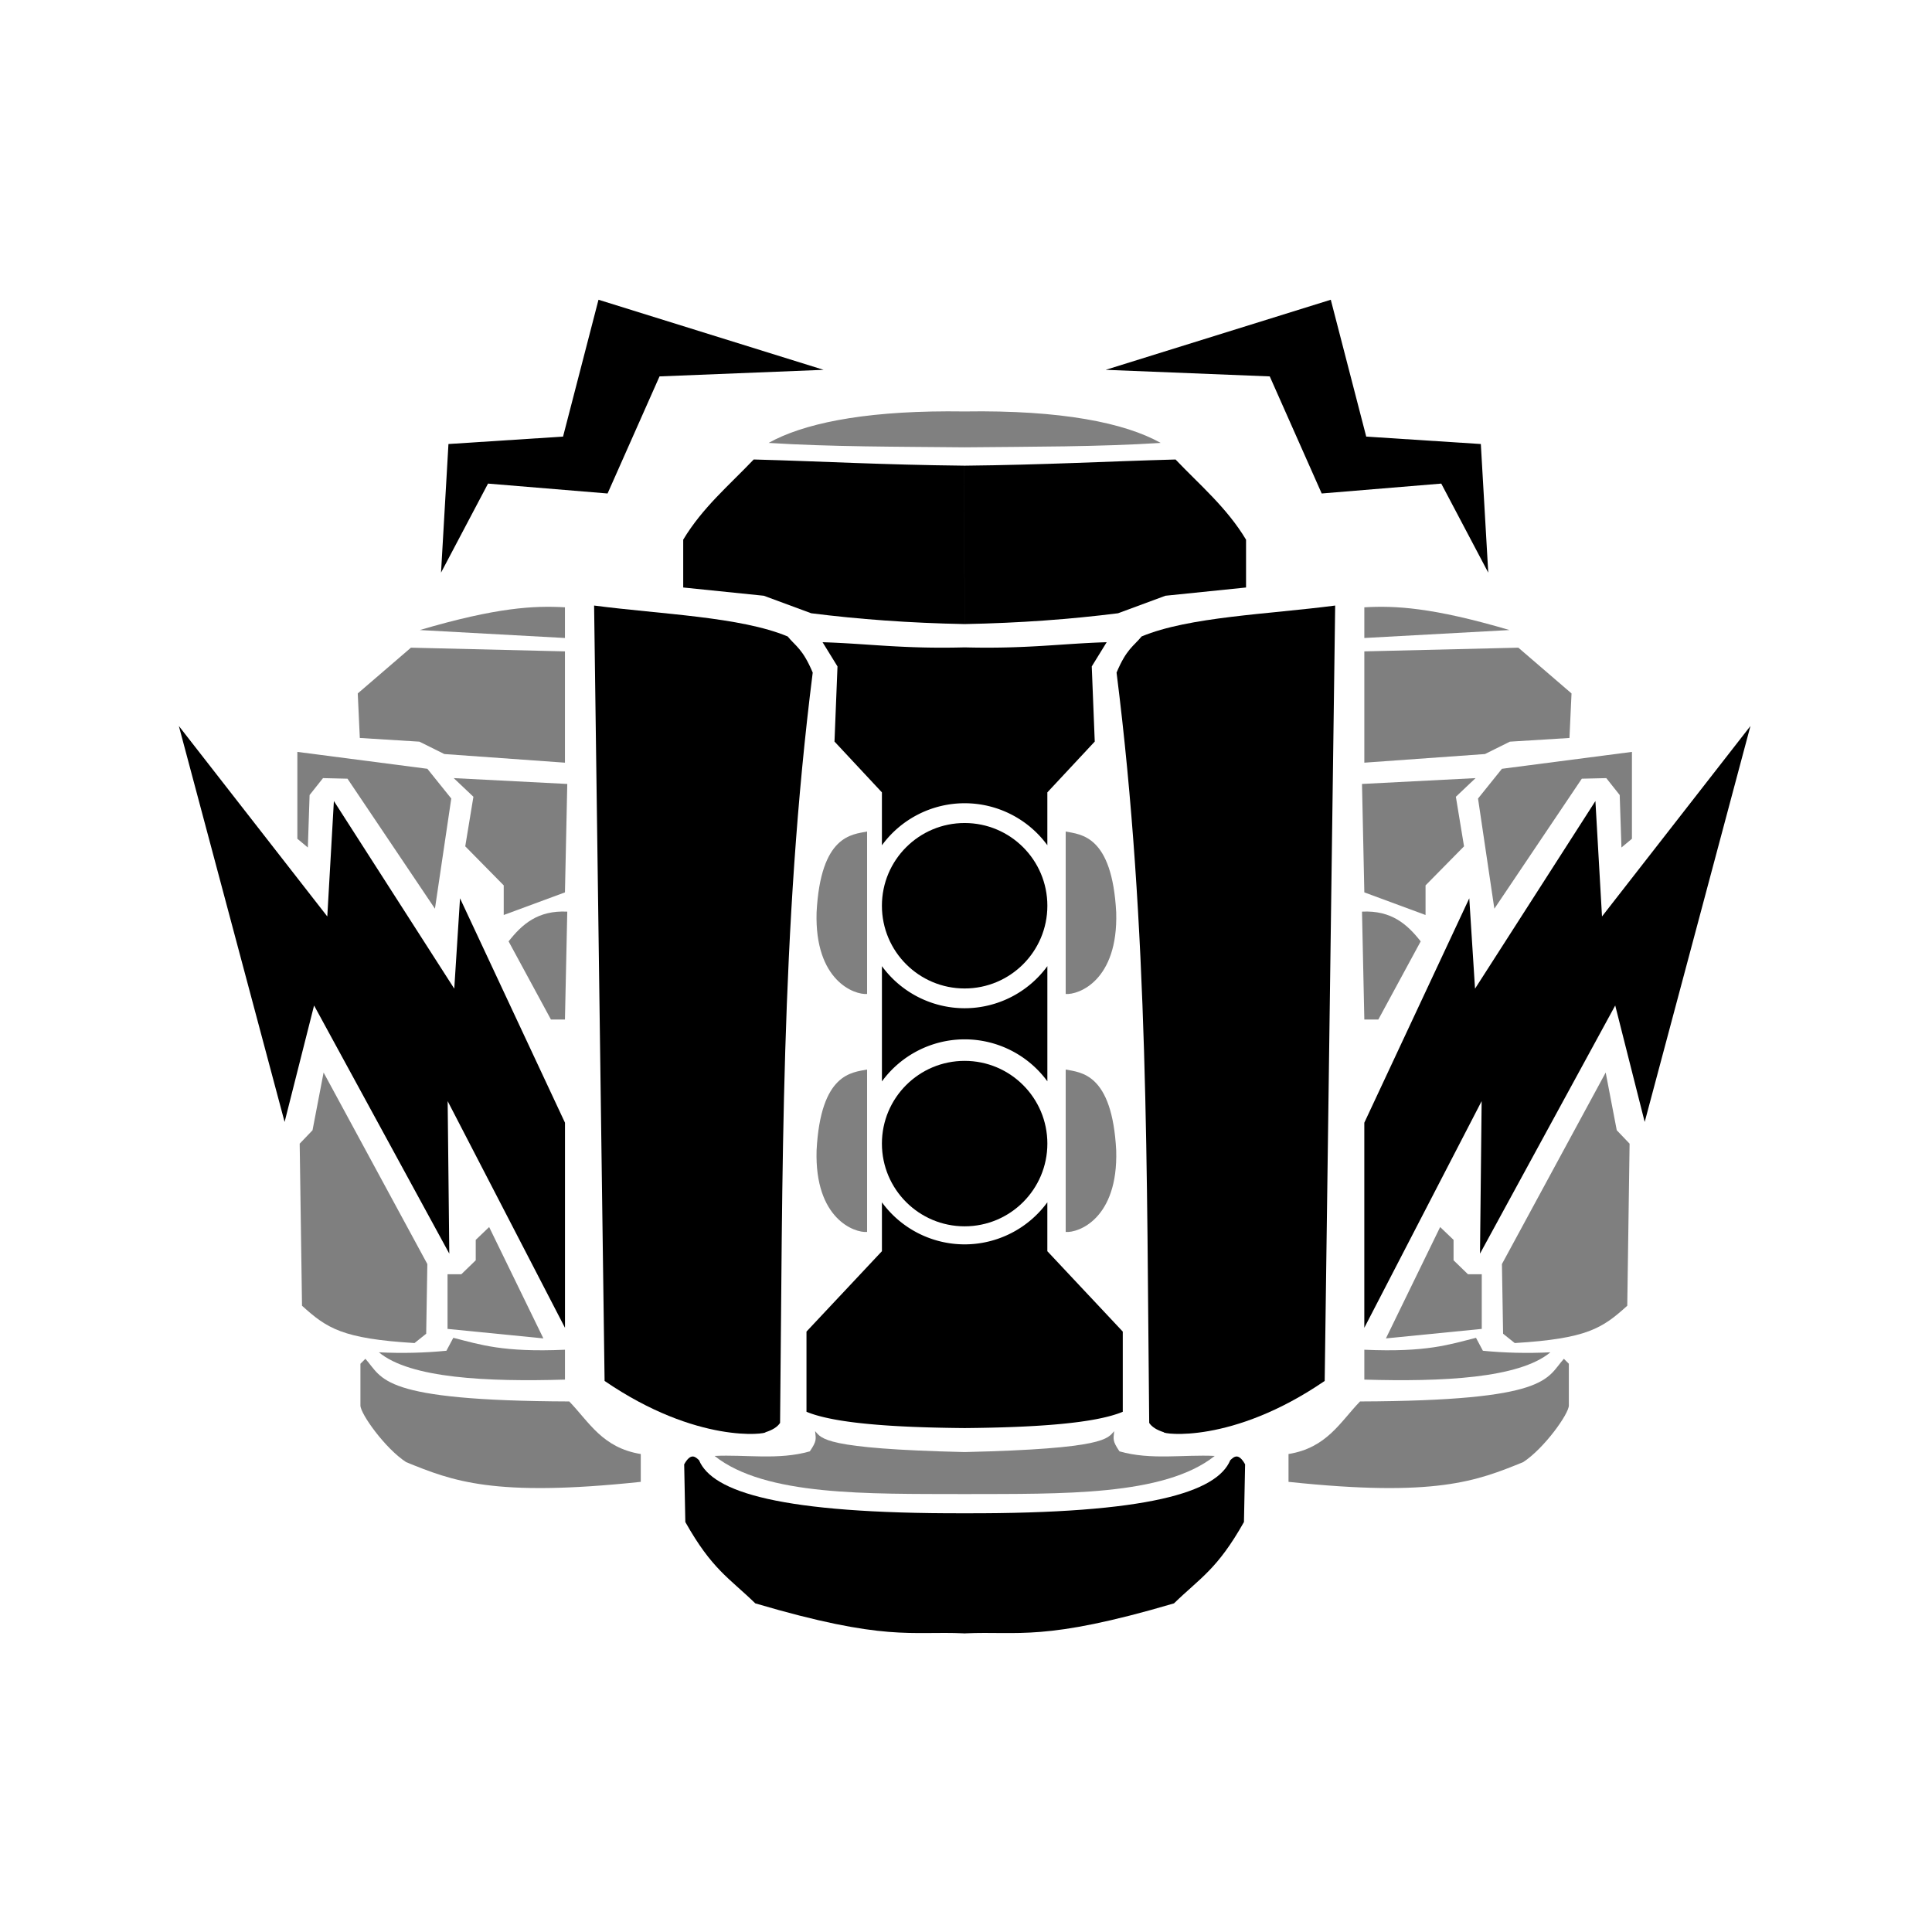
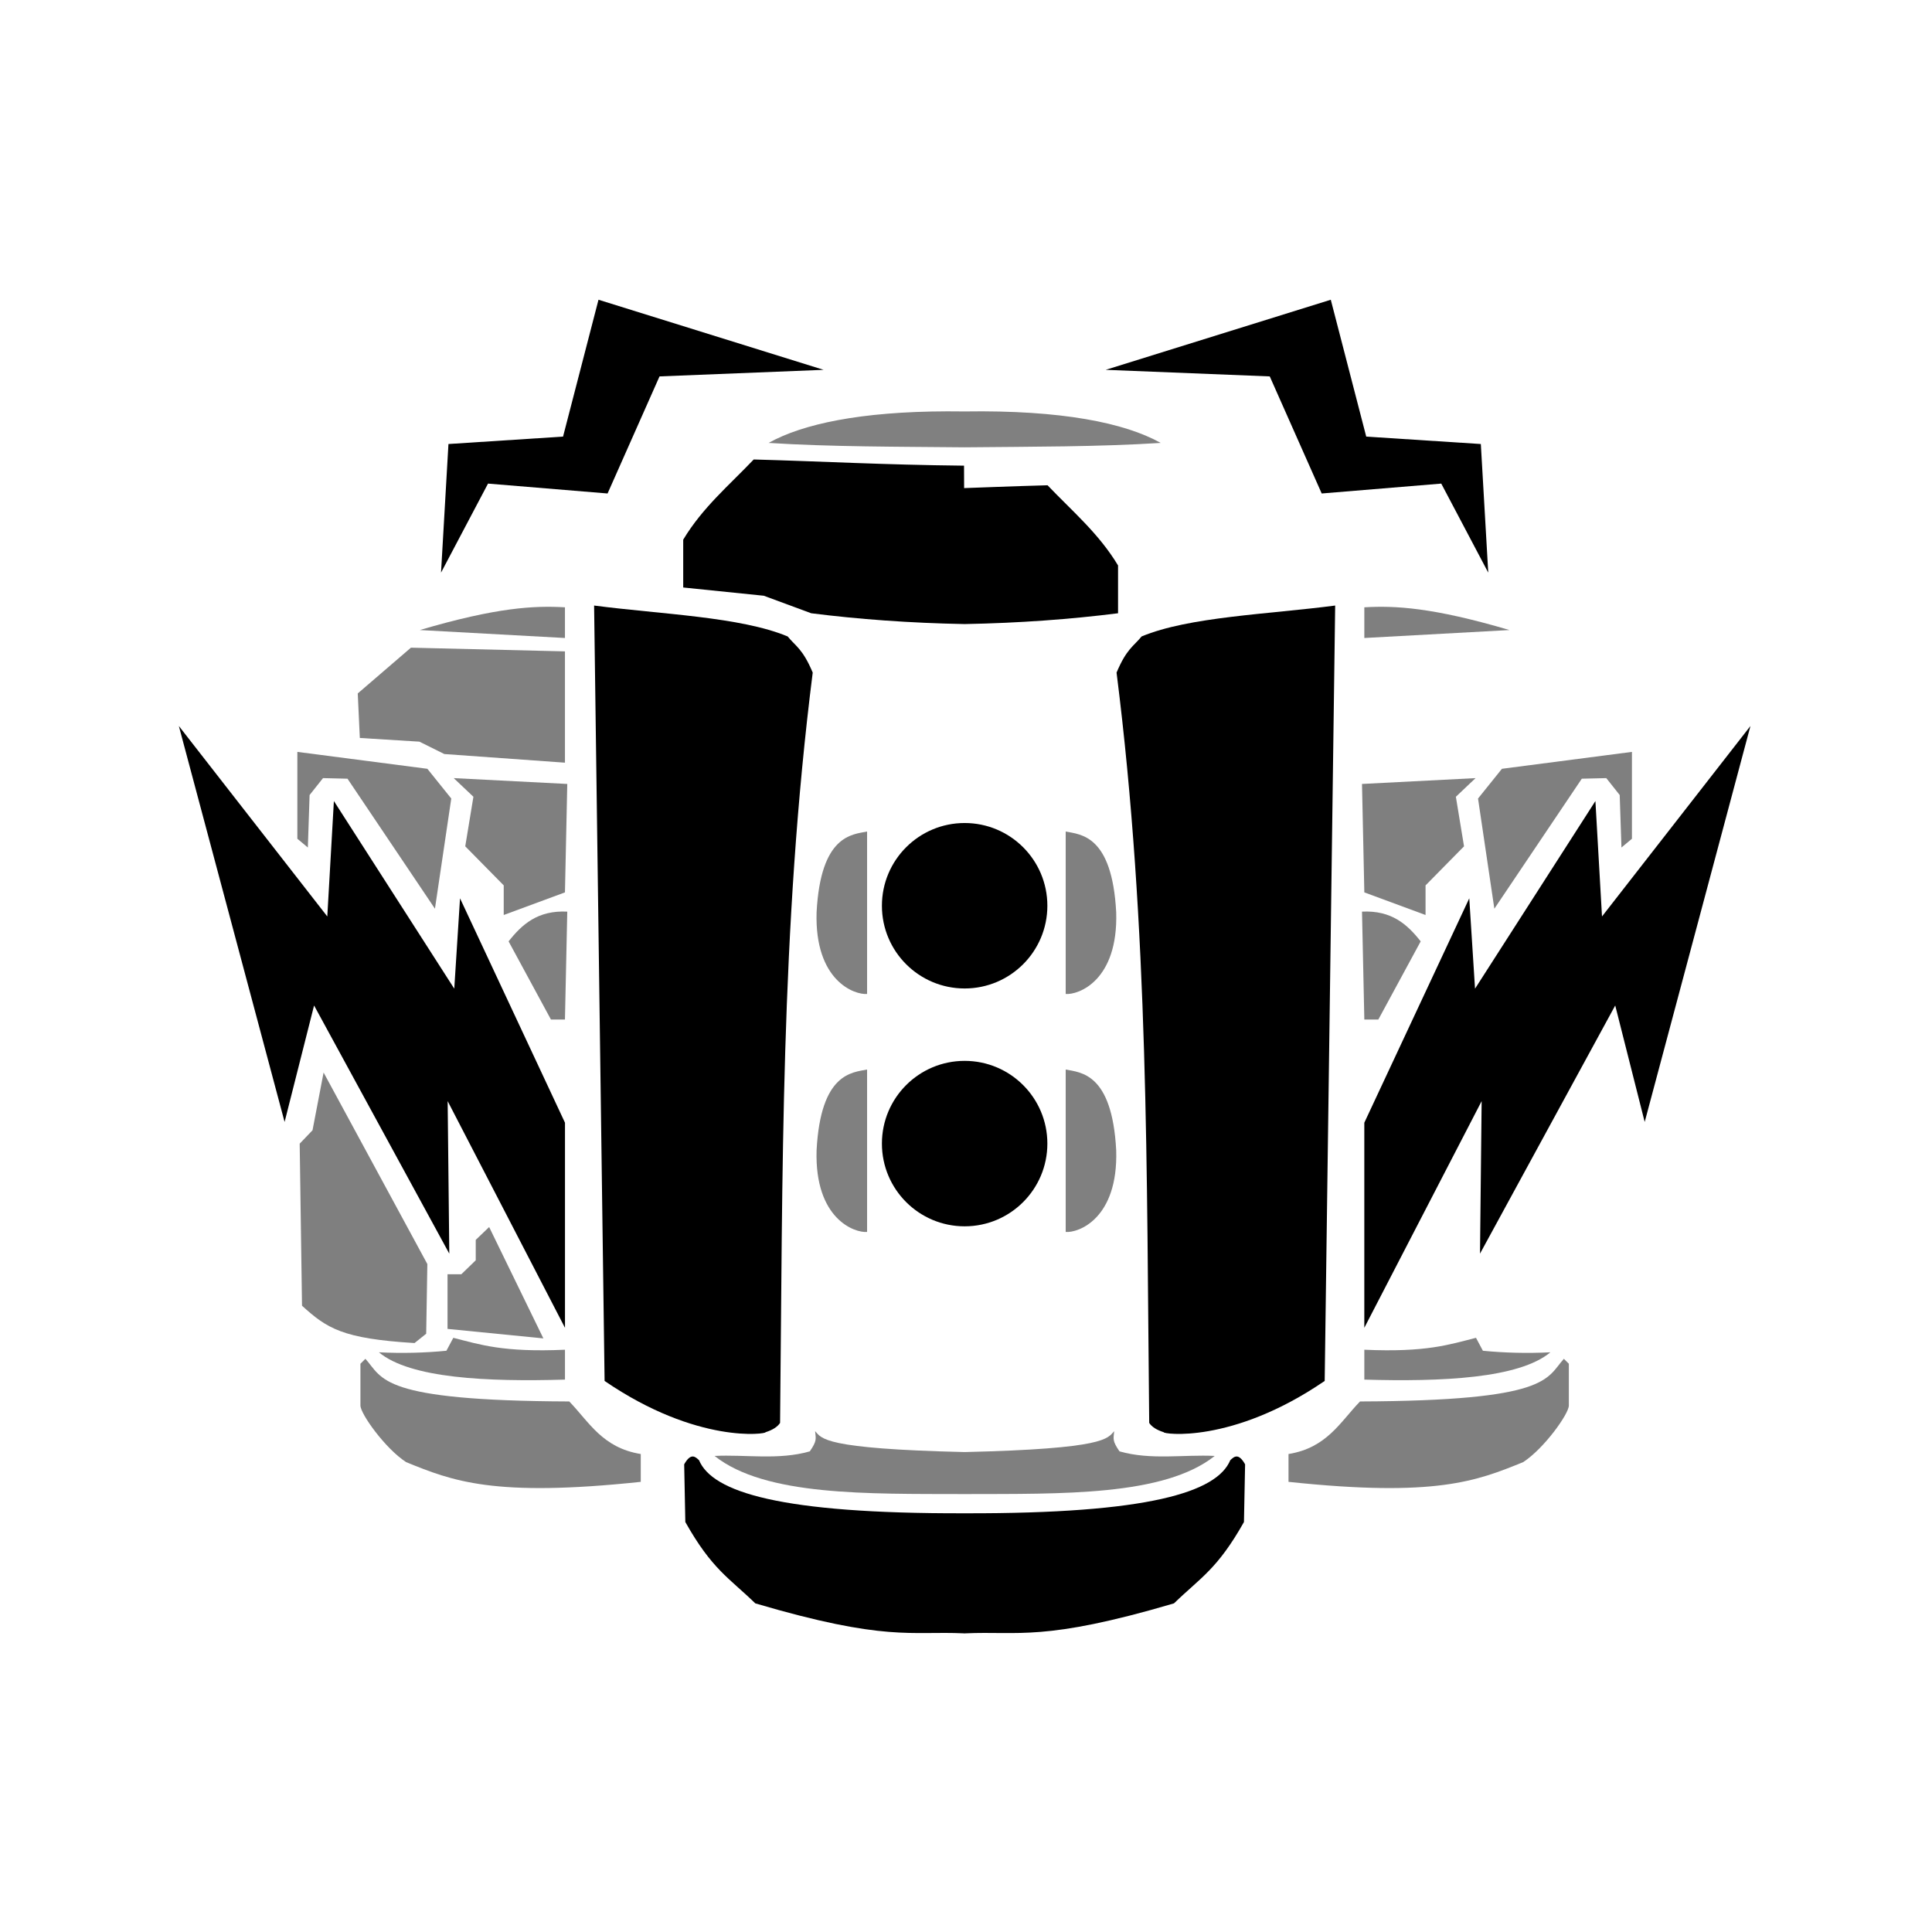
<svg xmlns="http://www.w3.org/2000/svg" xmlns:ns1="http://www.inkscape.org/namespaces/inkscape" xmlns:ns2="http://sodipodi.sourceforge.net/DTD/sodipodi-0.dtd" width="256" height="256" viewBox="0 0 67.733 67.733" version="1.1" id="svg7176" ns1:version="1.2.2 (732a01da63, 2022-12-09)" ns2:docname="Energy_Barricade.svg" xml:space="preserve">
  <title id="title5149">Energy Barricade</title>
  <ns2:namedview id="namedview7178" pagecolor="#a279d1" bordercolor="#666666" borderopacity="1.0" ns1:pageshadow="2" ns1:pageopacity="0.44705882" ns1:pagecheckerboard="true" ns1:document-units="mm" showgrid="false" units="px" ns1:zoom="2" ns1:cx="-175.25" ns1:cy="197.5" ns1:window-width="3840" ns1:window-height="2107" ns1:window-x="-8" ns1:window-y="-8" ns1:window-maximized="1" ns1:current-layer="layer1" ns1:showpageshadow="2" ns1:deskcolor="#e5cac3" showguides="false" />
  <defs id="defs7173">
    <pattern id="EMFhbasepattern" patternUnits="userSpaceOnUse" width="6" height="6" x="0" y="0" />
    <pattern id="EMFhbasepattern-3" patternUnits="userSpaceOnUse" width="6" height="6" x="0" y="0" />
    <pattern id="EMFhbasepattern-31" patternUnits="userSpaceOnUse" width="6" height="6" x="0" y="0" />
    <pattern id="EMFhbasepattern-4" patternUnits="userSpaceOnUse" width="6" height="6" x="0" y="0" />
    <pattern id="EMFhbasepattern-5" patternUnits="userSpaceOnUse" width="6" height="6" x="0" y="0" />
    <pattern id="EMFhbasepattern-9" patternUnits="userSpaceOnUse" width="6" height="6" x="0" y="0" />
    <pattern id="EMFhbasepattern-8" patternUnits="userSpaceOnUse" width="6" height="6" x="0" y="0" />
  </defs>
  <g ns1:label="invertable" ns1:groupmode="layer" id="layer1" style="display:inline">
    <g id="g1830" ns1:label="Energy Barricade" style="display:inline" transform="matrix(0.618,0,0,0.618,108.103,3.918)">
      <path style="fill:#000000;fill-opacity:1;stroke:none;stroke-width:0.265px;stroke-linecap:butt;stroke-linejoin:miter;stroke-opacity:1" d="m -128.819,31.816 c -0.57,-1.353 -0.966,-1.493 -1.422,-2.051 -2.688,-1.119 -7.166,-1.254 -10.98,-1.753 l 0.595,43.987 c 5.273,3.608 9.218,3.007 9.128,2.91 0.412,-0.13 0.683,-0.308 0.827,-0.529 0.153,-14.049 0.011,-28.009 1.852,-42.565 z" id="path1224" ns2:nodetypes="ccccccc" />
      <path style="fill:#000000;fill-opacity:1;stroke:none;stroke-width:0.265px;stroke-linecap:butt;stroke-linejoin:miter;stroke-opacity:1" d="m -128.203,14.64 -12.769,-3.976 -2.011,7.764 -6.501,0.421 -0.421,7.296 2.666,-5.051 6.782,0.561 2.947,-6.642 z" id="path1226" />
      <path style="fill:#000000;fill-opacity:1;stroke:none;stroke-width:0.265px;stroke-linecap:butt;stroke-linejoin:miter;stroke-opacity:1" d="m -164.778,34.845 5.999,22.462 1.672,-6.607 7.671,14.078 -0.093,-8.653 6.656,12.86 V 57.351 l -5.954,-12.73 -0.327,5.125 -6.829,-10.644 -0.374,6.548 z" id="path1228" ns2:nodetypes="cccccccccccc" />
      <path style="fill:#000000;fill-opacity:0.503;stroke:none;stroke-width:0.265px;stroke-linecap:butt;stroke-linejoin:miter;stroke-opacity:1" d="m -142.875,28.112 c -1.736,-0.099 -3.843,-0.004 -8.235,1.29 l 8.235,0.451 z" id="path1232" ns2:nodetypes="cccc" />
      <path style="fill:#000000;fill-opacity:0.503;stroke:none;stroke-width:0.265px;stroke-linecap:butt;stroke-linejoin:miter;stroke-opacity:1" d="m -142.875,30.612 -8.737,-0.21 -3.017,2.596 0.117,2.526 3.381,0.21 1.413,0.702 6.843,0.49 z" id="path1234" />
      <path style="fill:#000000;fill-opacity:0.503;stroke:none;stroke-width:0.265px;stroke-linecap:butt;stroke-linejoin:miter;stroke-opacity:1" d="m -149.324,38.96 -1.356,-1.687 -7.375,-0.959 v 4.928 l 0.595,0.496 0.099,-2.977 0.761,-0.959 1.389,0.033 4.961,7.375 z" id="path1236" />
      <path style="fill:#000000;fill-opacity:0.503;stroke:none;stroke-width:0.265px;stroke-linecap:butt;stroke-linejoin:miter;stroke-opacity:1" d="m -142.743,38.133 -6.442,-0.331 1.117,1.058 -0.463,2.811 2.183,2.216 v 1.68 l 3.473,-1.283 z" id="path1238" />
      <path style="fill:#000000;fill-opacity:0.503;stroke:none;stroke-width:0.265px;stroke-linecap:butt;stroke-linejoin:miter;stroke-opacity:1" d="m -146.072,47.063 2.403,4.435 h 0.794 l 0.132,-6.122 c -1.675,-0.084 -2.57,0.724 -3.329,1.687 z" id="path1240" ns2:nodetypes="ccccc" />
      <path style="fill:#000000;fill-opacity:0.503;stroke:none;stroke-width:0.065;stroke-linecap:butt;stroke-linejoin:miter;stroke-dasharray:none;stroke-opacity:1" d="m -156.567,54.504 -0.628,3.274 -0.728,0.761 0.132,9.194 c 1.415,1.281 2.281,1.867 6.383,2.117 l 0.661,-0.529 0.066,-3.952 z" id="path1242" ns2:nodetypes="cccccccc" />
      <path style="fill:#000000;fill-opacity:0.503;stroke:none;stroke-width:0.265px;stroke-linecap:butt;stroke-linejoin:miter;stroke-opacity:1" d="m -148.753,65.947 h -0.783 v 3.1 l 5.437,0.539 -3.076,-6.317 -0.761,0.728 v 1.158 z" id="path1244" />
      <path style="fill:#000000;fill-opacity:0.503;stroke:none;stroke-width:0.065;stroke-linecap:butt;stroke-linejoin:miter;stroke-dasharray:none;stroke-opacity:1" d="m -149.208,69.552 -0.392,0.735 c -1.236,0.121 -2.515,0.153 -3.829,0.088 1.78,1.481 6.144,1.677 10.555,1.549 v -1.695 c -3.522,0.156 -4.81,-0.292 -6.333,-0.676 z" id="path1246" ns2:nodetypes="cccccc" />
      <path style="fill:#000000;fill-opacity:0.503;stroke:none;stroke-width:0.065;stroke-linecap:butt;stroke-linejoin:miter;stroke-dasharray:none;stroke-opacity:1" d="m -154.196,70.744 -0.281,0.28 v 2.362 c -0.013,0.466 1.411,2.457 2.596,3.221 2.62,1.064 4.94,2.004 13.307,1.117 v -1.579 c -2.177,-0.353 -2.928,-1.814 -4.057,-2.982 -10.796,-0.04 -10.552,-1.299 -11.564,-2.419 z" id="path1248" ns2:nodetypes="cccccccc" />
-       <path id="path1250" style="fill:#000000;fill-opacity:1;stroke:none;stroke-width:0.065;stroke-linecap:butt;stroke-linejoin:miter;stroke-dasharray:none;stroke-opacity:1" d="m -128.261,30.092 0.847,1.374 -0.17,4.262 2.69,2.883 v 3.003 a 5.815,5.815 0 0 1 4.692,-2.387 5.815,5.815 0 0 1 4.693,2.381 v -2.997 l 2.689,-2.883 -0.17,-4.262 0.847,-1.374 c -2.587,0.079 -4.535,0.384 -8.06,0.293 -0.22,0.006 -0.434,0.01 -0.643,0.013 -0.626,0.008 -1.201,0.004 -1.74,-0.009 -1.438,-0.034 -2.62,-0.128 -3.823,-0.205 -0.301,-0.019 -0.603,-0.037 -0.911,-0.053 -0.308,-0.016 -0.621,-0.029 -0.944,-0.039 z m 3.368,18.377 v 6.539 a 5.815,5.815 0 0 1 4.692,-2.387 5.815,5.815 0 0 1 4.693,2.381 v -6.533 a 5.815,5.815 0 0 1 -4.693,2.387 5.815,5.815 0 0 1 -4.692,-2.387 z m 0,13.395 v 2.775 l -4.28,4.56 v 4.549 c 0.098,0.041 0.202,0.08 0.313,0.118 0.111,0.038 0.229,0.074 0.352,0.108 0.248,0.069 0.52,0.131 0.817,0.189 0.148,0.029 0.303,0.056 0.463,0.082 0.479,0.077 1.01,0.143 1.585,0.197 0.383,0.036 0.787,0.068 1.208,0.095 0.211,0.013 0.426,0.026 0.645,0.037 0.22,0.011 0.443,0.022 0.671,0.031 0.228,0.009 0.46,0.017 0.696,0.025 0.708,0.022 1.45,0.036 2.221,0.043 4.113,-0.037 7.409,-0.271 8.972,-0.924 v -4.549 l -4.279,-4.56 v -2.775 a 5.815,5.815 0 0 1 -4.693,2.387 5.815,5.815 0 0 1 -4.692,-2.387 z" />
-       <path id="path1313" style="fill:#000000;fill-opacity:1;stroke:none;stroke-width:0.265px;stroke-linecap:butt;stroke-linejoin:miter;stroke-opacity:1" d="m -132.167,19.726 c -1.382,1.453 -2.903,2.725 -3.999,4.549 V 26.988 l 4.572,0.468 2.689,0.994 c 2.691,0.34 5.576,0.554 8.703,0.613 l -0.033,-8.986 c -4.642,-0.049 -8.018,-0.245 -11.933,-0.351 z m 11.966,9.337 c 3.128,-0.059 6.012,-0.274 8.703,-0.613 l 2.689,-0.994 4.572,-0.468 v -2.712 c -1.096,-1.824 -2.617,-3.096 -3.999,-4.549 -3.915,0.106 -7.356,0.302 -11.998,0.351 z" ns2:nodetypes="cccccccccccccccc" />
+       <path id="path1313" style="fill:#000000;fill-opacity:1;stroke:none;stroke-width:0.265px;stroke-linecap:butt;stroke-linejoin:miter;stroke-opacity:1" d="m -132.167,19.726 c -1.382,1.453 -2.903,2.725 -3.999,4.549 V 26.988 l 4.572,0.468 2.689,0.994 c 2.691,0.34 5.576,0.554 8.703,0.613 l -0.033,-8.986 c -4.642,-0.049 -8.018,-0.245 -11.933,-0.351 z m 11.966,9.337 c 3.128,-0.059 6.012,-0.274 8.703,-0.613 v -2.712 c -1.096,-1.824 -2.617,-3.096 -3.999,-4.549 -3.915,0.106 -7.356,0.302 -11.998,0.351 z" ns2:nodetypes="cccccccccccccccc" />
      <path style="fill:#000000;fill-opacity:0.497;stroke:none;stroke-width:0.065;stroke-linecap:butt;stroke-linejoin:miter;stroke-dasharray:none;stroke-opacity:1" d="m -125.735,40.832 v 9.214 c -0.711,0.063 -2.982,-0.745 -2.865,-4.63 0.232,-4.386 2.011,-4.413 2.865,-4.584 z" id="path1315" ns2:nodetypes="cccc" />
      <path style="display:inline;fill:#000000;fill-opacity:0.497;stroke:none;stroke-width:0.065;stroke-linecap:butt;stroke-linejoin:miter;stroke-dasharray:none;stroke-opacity:1" d="m -125.735,54.333 v 9.214 c -0.711,0.063 -2.982,-0.745 -2.865,-4.63 0.232,-4.386 2.011,-4.413 2.865,-4.584 z" id="path1315-0" ns2:nodetypes="cccc" />
      <path style="display:inline;fill:#000000;fill-opacity:0.497;stroke:none;stroke-width:0.065;stroke-linecap:butt;stroke-linejoin:miter;stroke-dasharray:none;stroke-opacity:1" d="m -114.468,40.832 v 9.214 c 0.711,0.063 2.982,-0.745 2.865,-4.63 -0.232,-4.386 -2.011,-4.413 -2.865,-4.584 z" id="path1315-7" ns2:nodetypes="cccc" />
      <path style="display:inline;fill:#000000;fill-opacity:0.497;stroke:none;stroke-width:0.065;stroke-linecap:butt;stroke-linejoin:miter;stroke-dasharray:none;stroke-opacity:1" d="m -114.468,54.333 v 9.214 c 0.711,0.063 2.982,-0.745 2.865,-4.63 -0.232,-4.386 -2.011,-4.413 -2.865,-4.584 z" id="path1315-0-5" ns2:nodetypes="cccc" />
      <circle style="fill:#000000;fill-opacity:1;stroke:none;stroke-width:0.063;stroke-linecap:round;stroke-miterlimit:36;stroke-dasharray:none;stroke-dashoffset:356.895;stroke-opacity:1;paint-order:stroke markers fill;stop-color:#000000" id="path1433" cx="-120.201" cy="45.042" r="4.693" />
      <circle style="display:inline;fill:#000000;fill-opacity:1;stroke:none;stroke-width:0.063;stroke-linecap:round;stroke-miterlimit:36;stroke-dasharray:none;stroke-dashoffset:356.895;stroke-opacity:1;paint-order:stroke markers fill;stop-color:#000000" id="path1433-9" cx="-120.201" cy="58.535" r="4.693" />
      <path id="path1483" style="fill:#000000;fill-opacity:1;stroke:none;stroke-width:0.065;stroke-linecap:butt;stroke-linejoin:miter;stroke-dasharray:none;stroke-opacity:1" d="m -135.63,76.285 c -0.136,7.23e-4 -0.293,0.111 -0.481,0.445 l 0.065,3.273 c 1.513,2.688 2.471,3.16 3.969,4.614 7.408,2.184 8.81,1.561 11.843,1.701 v 0.003 c 0.011,-5.42e-4 0.022,-0.001 0.033,-0.002 0.011,5.24e-4 0.021,0.001 0.033,0.002 v -0.003 c 3.033,-0.139 4.435,0.483 11.843,-1.701 1.497,-1.454 2.455,-1.926 3.969,-4.614 l 0.065,-3.273 c -0.376,-0.668 -0.625,-0.441 -0.842,-0.233 -0.758,1.812 -4.609,3.035 -15.035,3.01 -0.022,6.5e-5 -0.043,-5.5e-5 -0.065,0 -10.425,0.026 -14.277,-1.198 -15.035,-3.01 -0.109,-0.104 -0.225,-0.213 -0.362,-0.212 z" />
      <path id="path1485" style="fill:#000000;fill-opacity:0.503;stroke:none;stroke-width:0.065;stroke-linecap:butt;stroke-linejoin:miter;stroke-dasharray:none;stroke-opacity:1" d="m -128.683,74.849 c 0.041,0.45 0.113,0.541 -0.301,1.145 -1.781,0.511 -3.65,0.171 -5.403,0.26 2.88,2.288 8.704,2.146 14.154,2.163 0.022,6.7e-5 0.043,-7.1e-5 0.065,0 5.45,-0.017 11.274,0.126 14.154,-2.163 -1.753,-0.089 -3.622,0.251 -5.403,-0.26 -0.414,-0.604 -0.342,-0.694 -0.301,-1.145 -0.384,0.413 -0.444,0.998 -8.483,1.185 -8.039,-0.187 -8.098,-0.771 -8.482,-1.185 z" />
      <path id="path1540" style="fill:#000000;fill-opacity:0.497;stroke:none;stroke-width:0.065;stroke-linecap:butt;stroke-linejoin:miter;stroke-dasharray:none;stroke-opacity:1" d="m -121.18,16.995 c -4.948,0.012 -8.224,0.72 -10.141,1.791 3.508,0.224 7.331,0.212 11.088,0.25 v 5.16e-4 c 0.011,-1.1e-4 0.022,-4.07e-4 0.033,-5.16e-4 0.011,1.09e-4 0.022,4.06e-4 0.033,5.16e-4 v -5.16e-4 c 3.757,-0.038 7.58,-0.025 11.088,-0.25 -2.041,-1.14 -5.622,-1.869 -11.12,-1.785 -0.333,-0.005 -0.66,-0.007 -0.979,-0.006 z" />
      <path style="display:inline;fill:#000000;fill-opacity:1;stroke:none;stroke-width:0.265px;stroke-linecap:butt;stroke-linejoin:miter;stroke-opacity:1" d="m -111.583,31.816 c 0.57,-1.353 0.966,-1.493 1.422,-2.051 2.688,-1.119 7.166,-1.254 10.98,-1.753 l -0.595,43.987 c -5.273,3.608 -9.218,3.007 -9.128,2.91 -0.412,-0.13 -0.683,-0.308 -0.827,-0.529 -0.153,-14.049 -0.011,-28.009 -1.852,-42.565 z" id="path1224-3" ns2:nodetypes="ccccccc" />
      <path style="display:inline;fill:#000000;fill-opacity:1;stroke:none;stroke-width:0.265px;stroke-linecap:butt;stroke-linejoin:miter;stroke-opacity:1" d="m -112.199,14.64 12.769,-3.976 2.011,7.764 6.501,0.421 0.421,7.296 -2.666,-5.051 -6.782,0.561 -2.947,-6.642 z" id="path1226-8" />
      <path style="display:inline;fill:#000000;fill-opacity:1;stroke:none;stroke-width:0.265px;stroke-linecap:butt;stroke-linejoin:miter;stroke-opacity:1" d="m -75.623,34.845 -5.999,22.462 -1.672,-6.607 -7.671,14.078 0.093,-8.653 -6.656,12.86 V 57.351 l 5.954,-12.73 0.327,5.125 6.829,-10.644 0.374,6.548 z" id="path1228-1" ns2:nodetypes="cccccccccccc" />
      <path style="display:inline;fill:#000000;fill-opacity:0.503;stroke:none;stroke-width:0.265px;stroke-linecap:butt;stroke-linejoin:miter;stroke-opacity:1" d="m -97.527,28.112 c 1.736,-0.099 3.843,-0.004 8.235,1.29 l -8.235,0.451 z" id="path1232-1" ns2:nodetypes="cccc" />
-       <path style="display:inline;fill:#000000;fill-opacity:0.503;stroke:none;stroke-width:0.265px;stroke-linecap:butt;stroke-linejoin:miter;stroke-opacity:1" d="m -97.527,30.612 8.737,-0.21 3.017,2.596 -0.117,2.526 -3.381,0.21 -1.413,0.702 -6.843,0.49 z" id="path1234-9" />
      <path style="display:inline;fill:#000000;fill-opacity:0.503;stroke:none;stroke-width:0.265px;stroke-linecap:butt;stroke-linejoin:miter;stroke-opacity:1" d="m -91.077,38.96 1.356,-1.687 7.375,-0.959 v 4.928 l -0.595,0.496 -0.099,-2.977 -0.761,-0.959 -1.389,0.033 -4.961,7.375 z" id="path1236-4" />
      <path style="display:inline;fill:#000000;fill-opacity:0.503;stroke:none;stroke-width:0.265px;stroke-linecap:butt;stroke-linejoin:miter;stroke-opacity:1" d="m -97.659,38.133 6.442,-0.331 -1.117,1.058 0.463,2.811 -2.183,2.216 v 1.68 l -3.473,-1.283 z" id="path1238-9" />
      <path style="display:inline;fill:#000000;fill-opacity:0.503;stroke:none;stroke-width:0.265px;stroke-linecap:butt;stroke-linejoin:miter;stroke-opacity:1" d="m -94.33,47.063 -2.403,4.435 h -0.794 l -0.132,-6.122 c 1.675,-0.084 2.57,0.724 3.329,1.687 z" id="path1240-9" ns2:nodetypes="ccccc" />
-       <path style="display:inline;fill:#000000;fill-opacity:0.503;stroke:none;stroke-width:0.065;stroke-linecap:butt;stroke-linejoin:miter;stroke-dasharray:none;stroke-opacity:1" d="m -83.835,54.504 0.628,3.274 0.728,0.761 -0.132,9.194 c -1.415,1.281 -2.281,1.867 -6.383,2.117 l -0.661,-0.529 -0.066,-3.952 z" id="path1242-2" ns2:nodetypes="cccccccc" />
-       <path style="display:inline;fill:#000000;fill-opacity:0.503;stroke:none;stroke-width:0.265px;stroke-linecap:butt;stroke-linejoin:miter;stroke-opacity:1" d="m -91.648,65.947 h 0.783 v 3.1 l -5.437,0.539 3.076,-6.317 0.761,0.728 v 1.158 z" id="path1244-2" />
      <path style="display:inline;fill:#000000;fill-opacity:0.503;stroke:none;stroke-width:0.065;stroke-linecap:butt;stroke-linejoin:miter;stroke-dasharray:none;stroke-opacity:1" d="m -91.193,69.552 0.392,0.735 c 1.236,0.121 2.515,0.153 3.829,0.088 -1.78,1.481 -6.144,1.677 -10.555,1.549 v -1.695 c 3.522,0.156 4.81,-0.292 6.333,-0.676 z" id="path1246-8" ns2:nodetypes="cccccc" />
      <path style="display:inline;fill:#000000;fill-opacity:0.503;stroke:none;stroke-width:0.065;stroke-linecap:butt;stroke-linejoin:miter;stroke-dasharray:none;stroke-opacity:1" d="m -86.206,70.744 0.281,0.28 v 2.362 c 0.013,0.466 -1.411,2.457 -2.596,3.221 -2.62,1.064 -4.94,2.004 -13.307,1.117 v -1.579 c 2.177,-0.353 2.928,-1.814 4.057,-2.982 10.796,-0.04 10.552,-1.299 11.564,-2.419 z" id="path1248-4" ns2:nodetypes="cccccccc" />
    </g>
  </g>
  <Other Author="Spec-gineff" Copyright="Apex Legends" />
</svg>